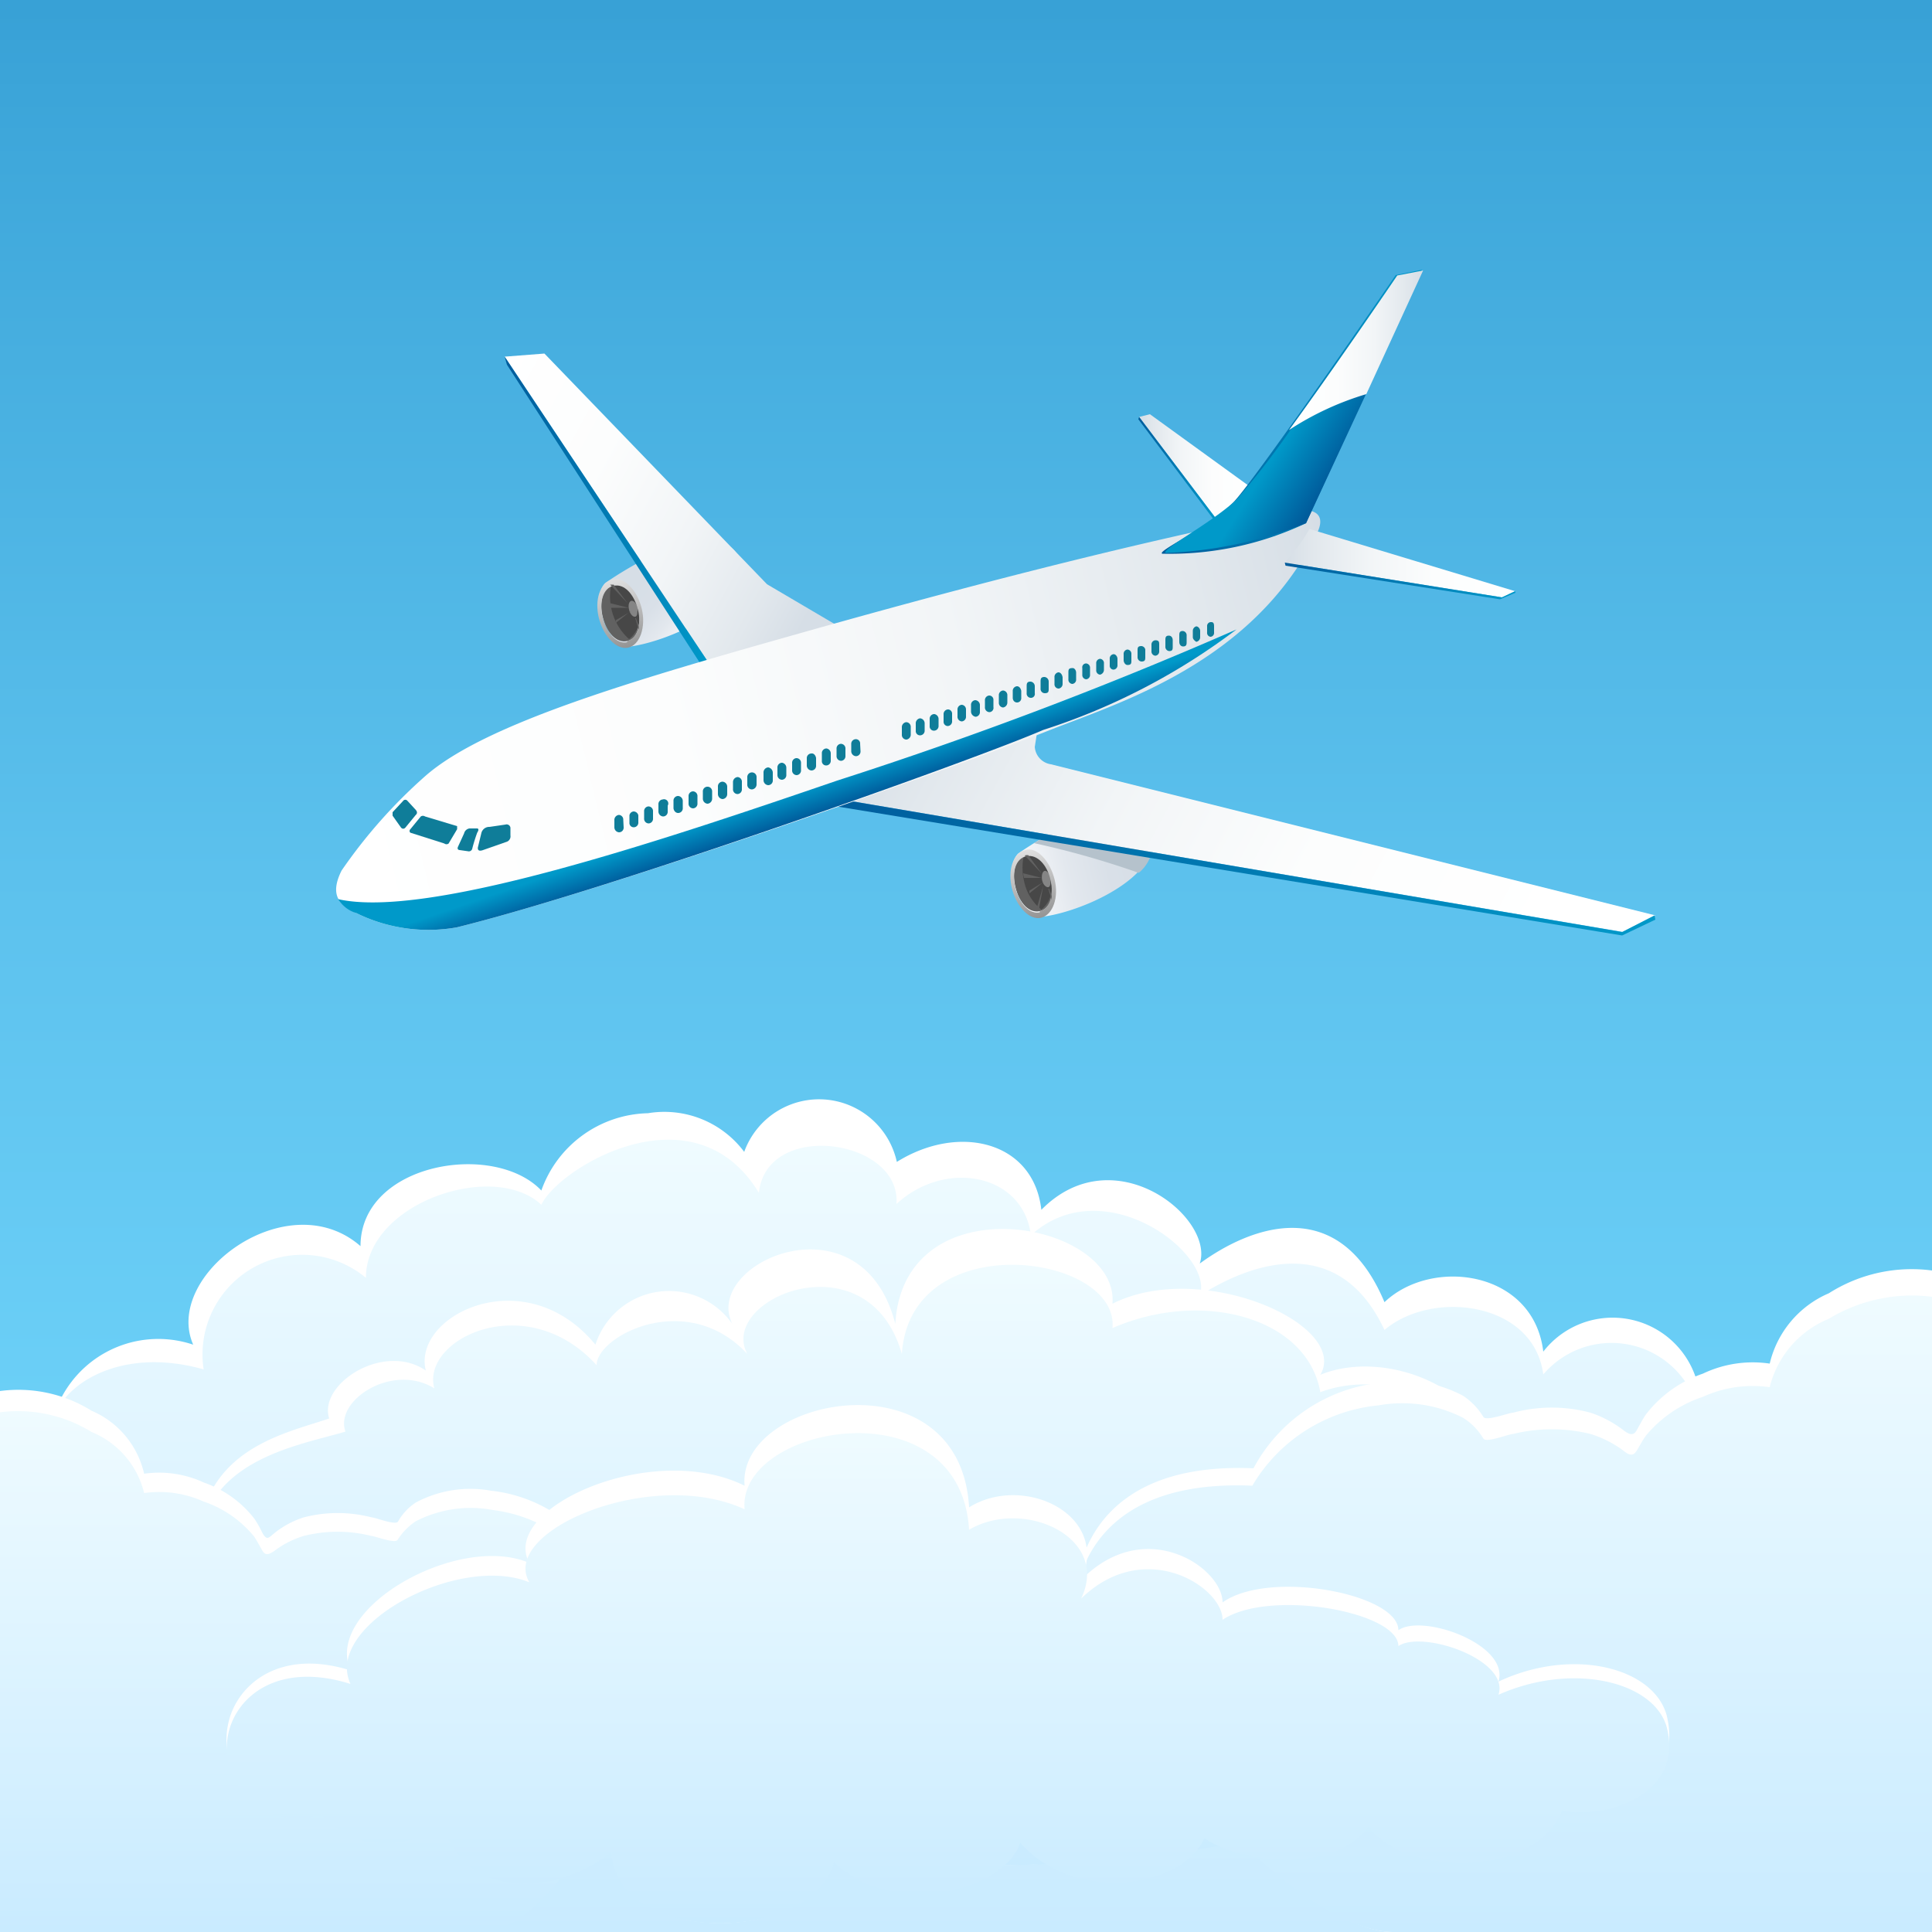
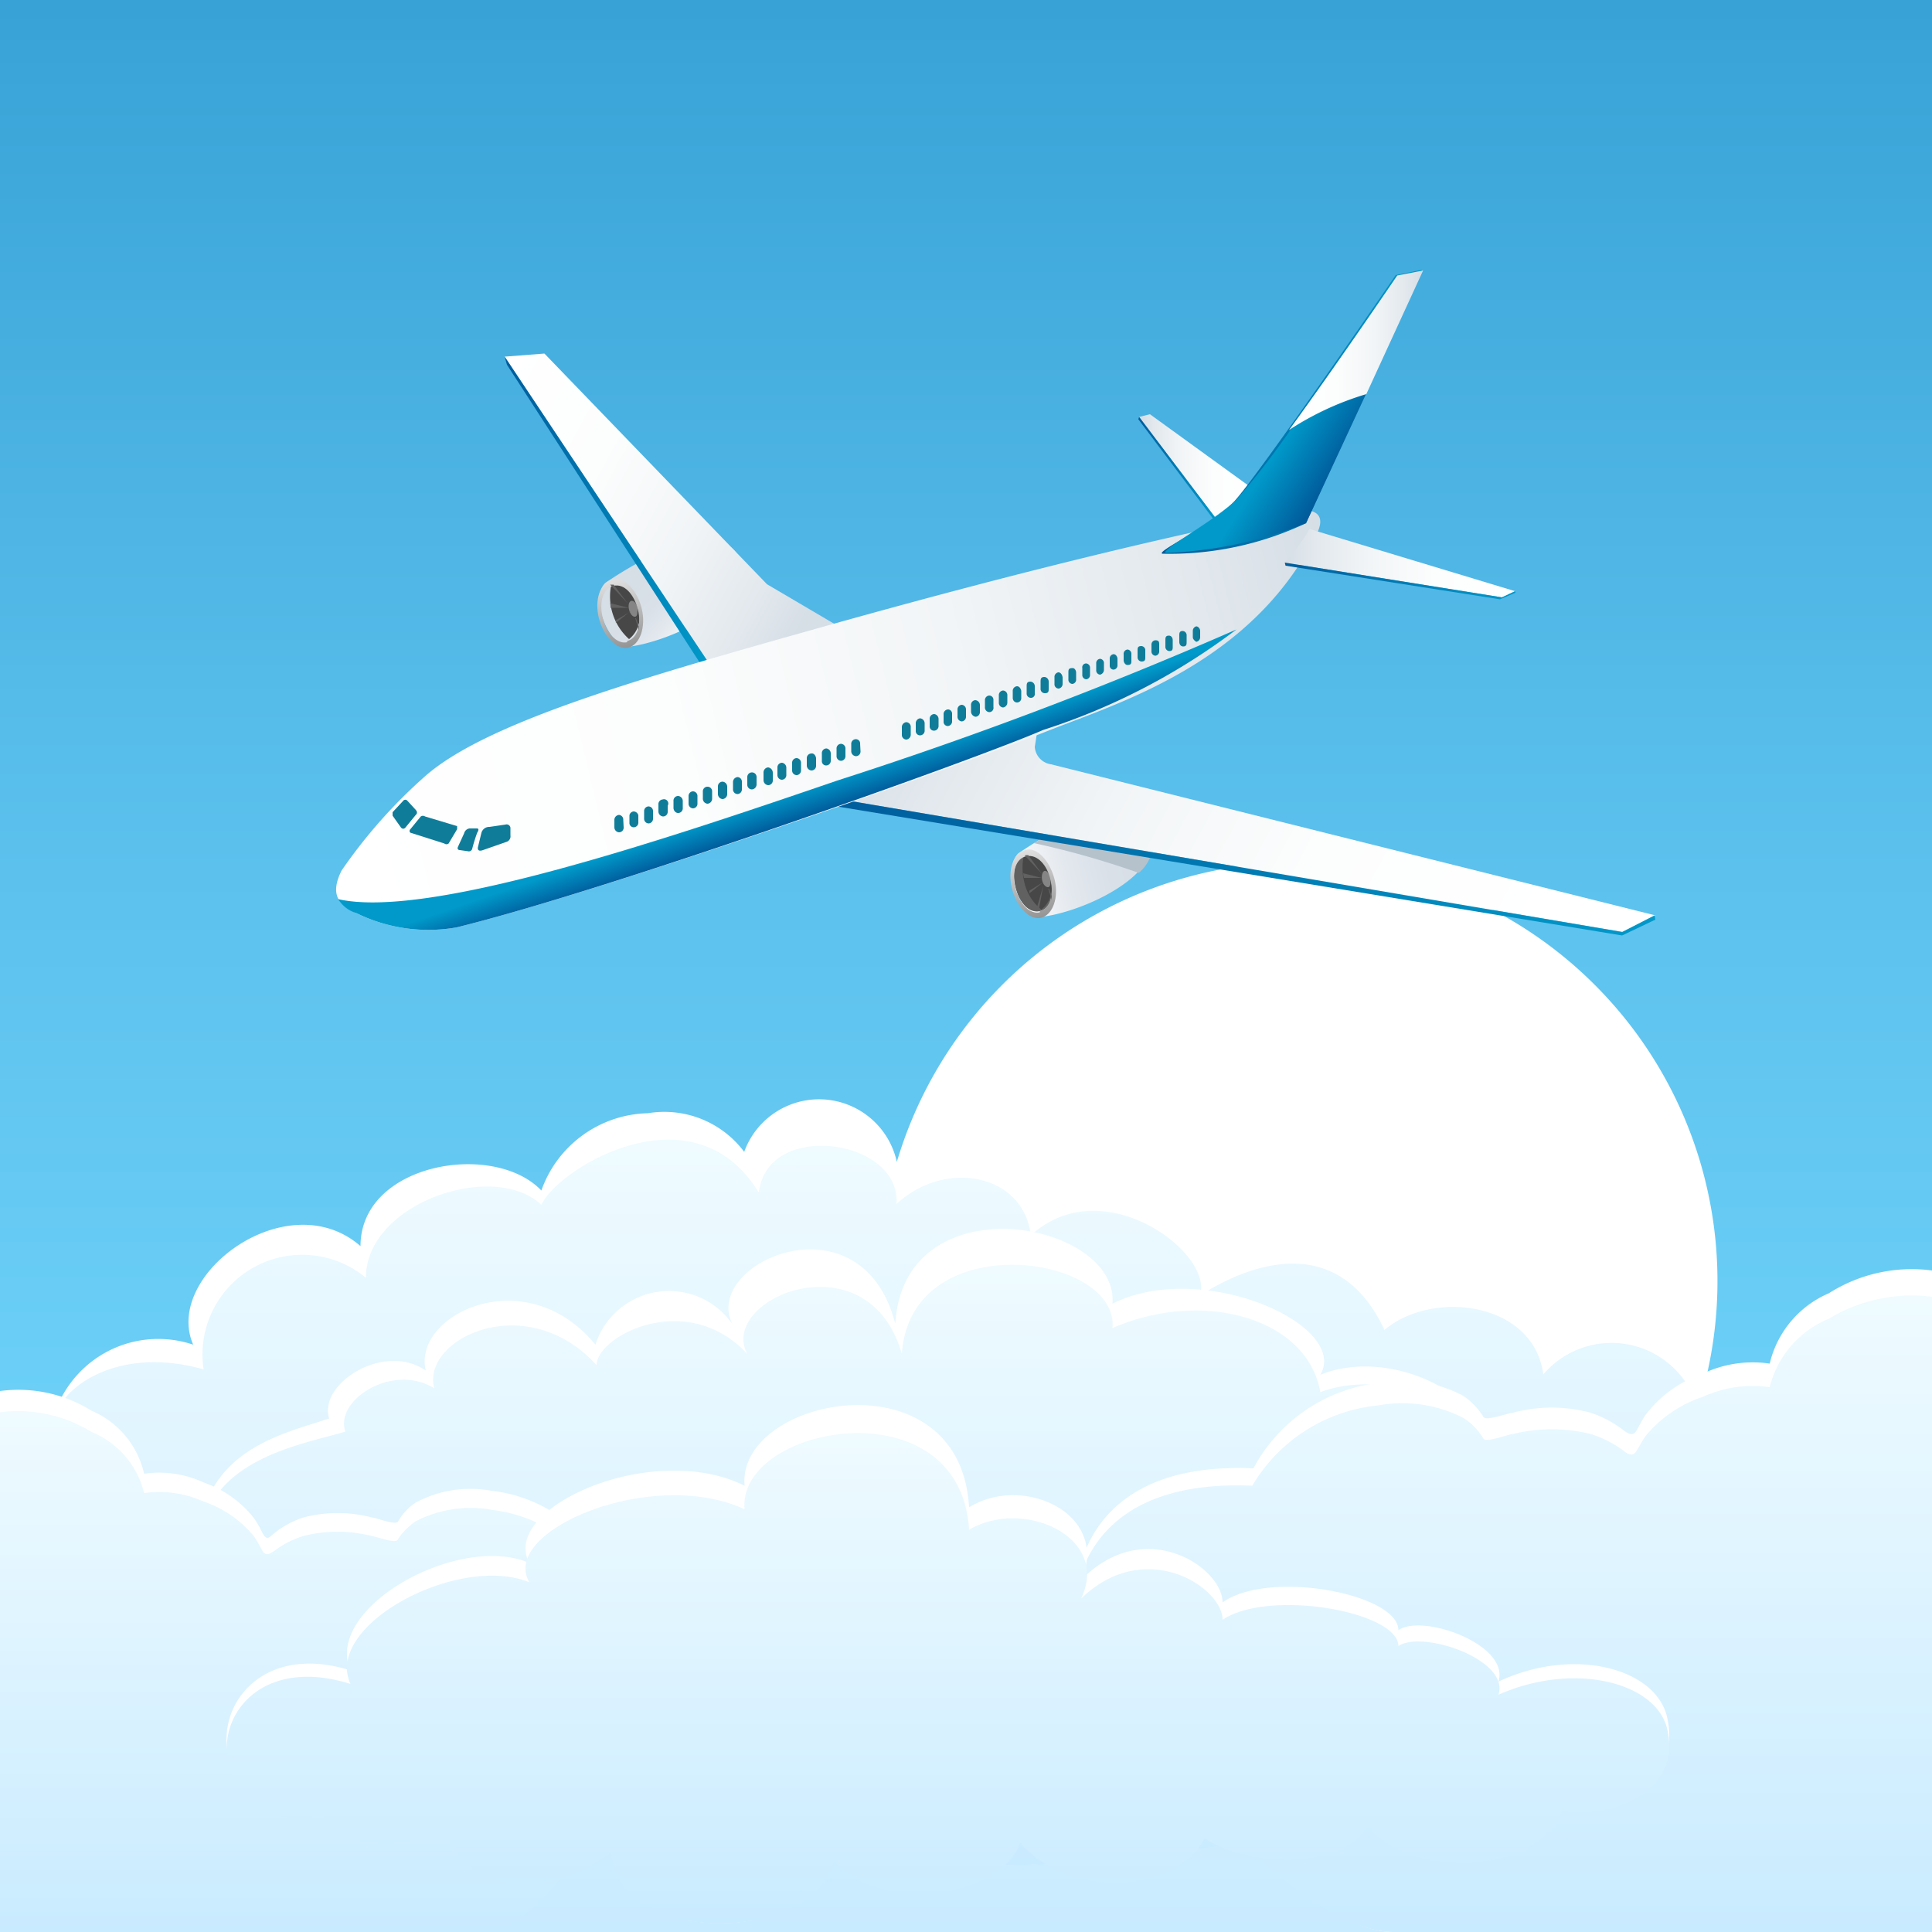
<svg xmlns="http://www.w3.org/2000/svg" xmlns:xlink="http://www.w3.org/1999/xlink" viewBox="0 0 50 50">
  <defs>
    <style>.cls-1{fill:#fff;}.cls-2{fill:url(#linear-gradient);}.cls-3{fill:url(#linear-gradient-2);}.cls-4{fill:url(#linear-gradient-3);}.cls-5{fill:url(#linear-gradient-4);}.cls-6{fill:url(#linear-gradient-5);}.cls-7{fill:url(#linear-gradient-6);}.cls-8{fill:url(#linear-gradient-7);}.cls-9{fill:#616161;}.cls-10{fill:#474747;}.cls-11{fill:#858585;}.cls-12{fill:url(#linear-gradient-8);}.cls-13{fill:#b5c2cc;}.cls-14{fill:url(#linear-gradient-9);}.cls-15{fill:url(#linear-gradient-10);}.cls-16{fill:url(#linear-gradient-11);}.cls-17{fill:url(#linear-gradient-12);}.cls-18{fill:url(#linear-gradient-13);}.cls-19{fill:url(#linear-gradient-14);}.cls-20{fill:url(#linear-gradient-15);}.cls-21{fill:url(#linear-gradient-16);}.cls-22{fill:url(#linear-gradient-17);}.cls-23{fill:#0f7d99;}.cls-24{fill:url(#linear-gradient-18);}.cls-25{fill:url(#linear-gradient-19);}.cls-26{fill:url(#linear-gradient-20);}.cls-27{fill:url(#linear-gradient-21);}.cls-28{fill:url(#linear-gradient-22);}.cls-29{fill:url(#linear-gradient-23);}</style>
    <linearGradient id="linear-gradient" x1="25" y1="50" x2="25" y2="0.19" gradientUnits="userSpaceOnUse">
      <stop offset="0" stop-color="#73d6fc" />
      <stop offset="0.24" stop-color="#6dd1f8" />
      <stop offset="0.55" stop-color="#5cc1ed" />
      <stop offset="0.92" stop-color="#3fa8db" />
      <stop offset="1" stop-color="#38a1d6" />
    </linearGradient>
    <linearGradient id="linear-gradient-2" x1="22.68" y1="50" x2="22.68" y2="29.5" gradientUnits="userSpaceOnUse">
      <stop offset="0" stop-color="#c9ebff" />
      <stop offset="1" stop-color="#effbff" />
    </linearGradient>
    <linearGradient id="linear-gradient-3" x1="23.34" y1="48.28" x2="23.34" y2="32.74" xlink:href="#linear-gradient-2" />
    <linearGradient id="linear-gradient-4" x1="9.18" y1="50" x2="9.18" y2="36.51" xlink:href="#linear-gradient-2" />
    <linearGradient id="linear-gradient-5" x1="38.92" y1="50" x2="38.92" y2="33.51" xlink:href="#linear-gradient-2" />
    <linearGradient id="linear-gradient-6" x1="24.53" y1="49.78" x2="24.53" y2="37.09" xlink:href="#linear-gradient-2" />
    <linearGradient id="linear-gradient-7" x1="23.94" y1="24.13" x2="27.73" y2="24.13" gradientTransform="translate(-2.7 4.81) rotate(-13.47)" gradientUnits="userSpaceOnUse">
      <stop offset="0" stop-color="#fff" />
      <stop offset="0.13" stop-color="#f3f5f8" />
      <stop offset="0.37" stop-color="#e3e8ee" />
      <stop offset="0.65" stop-color="#d9e0e8" />
      <stop offset="1" stop-color="#d6dee6" />
    </linearGradient>
    <linearGradient id="linear-gradient-8" x1="24.43" y1="25.33" x2="24.43" y2="23.4" gradientTransform="translate(-2.7 4.81) rotate(-13.47)" gradientUnits="userSpaceOnUse">
      <stop offset="0" stop-color="#949494" />
      <stop offset="1" stop-color="#e6e6e6" />
    </linearGradient>
    <linearGradient id="linear-gradient-9" x1="17.78" y1="15.93" x2="16.61" y2="14.22" xlink:href="#linear-gradient-7" />
    <linearGradient id="linear-gradient-10" x1="15.67" y1="16.03" x2="15.67" y2="14.1" xlink:href="#linear-gradient-8" />
    <linearGradient id="linear-gradient-11" x1="22.07" y1="18.04" x2="35.86" y2="30.41" gradientTransform="translate(-2.7 4.81) rotate(-13.47)" gradientUnits="userSpaceOnUse">
      <stop offset="0" stop-color="#d6dee6" />
      <stop offset="0.13" stop-color="#e2e8ed" />
      <stop offset="0.37" stop-color="#f2f5f7" />
      <stop offset="0.65" stop-color="#fcfdfd" />
      <stop offset="1" stop-color="#fff" />
    </linearGradient>
    <linearGradient id="linear-gradient-12" x1="21.36" y1="22.42" x2="42.84" y2="22.42" gradientUnits="userSpaceOnUse">
      <stop offset="0" stop-color="#005c9c" />
      <stop offset="1" stop-color="#0099c9" />
    </linearGradient>
    <linearGradient id="linear-gradient-13" x1="12.91" y1="9.35" x2="20.5" y2="16.16" gradientTransform="translate(-2.7 4.81) rotate(-13.47)" gradientUnits="userSpaceOnUse">
      <stop offset="0" stop-color="#fff" />
      <stop offset="0.35" stop-color="#fcfdfd" />
      <stop offset="0.63" stop-color="#f2f5f7" />
      <stop offset="0.87" stop-color="#e2e8ed" />
      <stop offset="1" stop-color="#d6dee6" />
    </linearGradient>
    <linearGradient id="linear-gradient-14" x1="13.06" y1="13.28" x2="18.37" y2="13.28" xlink:href="#linear-gradient-12" />
    <linearGradient id="linear-gradient-15" x1="29.48" y1="12.09" x2="32.41" y2="12.09" gradientTransform="matrix(1, 0, 0, 1, 0, 0)" xlink:href="#linear-gradient-11" />
    <linearGradient id="linear-gradient-16" x1="29.46" y1="12.15" x2="31.51" y2="12.15" xlink:href="#linear-gradient-12" />
    <linearGradient id="linear-gradient-17" x1="6.83" y1="19.27" x2="33.8" y2="19.27" xlink:href="#linear-gradient-13" />
    <linearGradient id="linear-gradient-18" x1="30.07" y1="10.66" x2="36.83" y2="10.66" xlink:href="#linear-gradient-12" />
    <linearGradient id="linear-gradient-19" x1="34.01" y1="13.03" x2="32.71" y2="12.21" xlink:href="#linear-gradient-12" />
    <linearGradient id="linear-gradient-20" x1="33.41" y1="9.05" x2="36.83" y2="9.05" gradientTransform="matrix(1, 0, 0, 1, 0, 0)" xlink:href="#linear-gradient-13" />
    <linearGradient id="linear-gradient-21" x1="33.25" y1="14.58" x2="39.21" y2="14.58" gradientTransform="matrix(1, 0, 0, 1, 0, 0)" xlink:href="#linear-gradient-11" />
    <linearGradient id="linear-gradient-22" x1="33.25" y1="15.03" x2="39.22" y2="15.03" xlink:href="#linear-gradient-12" />
    <linearGradient id="linear-gradient-23" x1="20.88" y1="21.15" x2="20.64" y2="20.45" xlink:href="#linear-gradient-12" />
  </defs>
  <title>ota-icon</title>
  <g id="Ñëîé_3" data-name="Ñëîé 3">
    <rect class="cls-1" width="50" height="50" />
    <rect class="cls-2" width="50" height="50" />
-     <path class="cls-1" d="M1.35,36.8a2.83,2.83,0,0,1,3.65-2C4.21,33,7.44,30.6,9.33,32.25c0-2.15,3.45-2.73,4.68-1.44a3,3,0,0,1,2.76-2,2.58,2.58,0,0,1,2.49,1,2.06,2.06,0,0,1,3.95.26c1.6-1,3.54-.54,3.74,1.24,1.88-1.91,4.49.21,4.1,1.39,1.37-1,3.61-1.79,4.78,1,1.23-1.17,3.86-.82,4.11,1.28A2.27,2.27,0,0,1,44,36.24V50H1.35Z" />
+     <path class="cls-1" d="M1.35,36.8a2.83,2.83,0,0,1,3.65-2C4.21,33,7.44,30.6,9.33,32.25c0-2.15,3.45-2.73,4.68-1.44a3,3,0,0,1,2.76-2,2.58,2.58,0,0,1,2.49,1,2.06,2.06,0,0,1,3.95.26A2.27,2.27,0,0,1,44,36.24V50H1.35Z" />
    <path class="cls-3" d="M1.35,36.83c.22-1,1.77-2,3.92-1.39a2.58,2.58,0,0,1,4.2-2.37c0-1.94,3.31-3.05,4.54-1.89.44-.95,3.94-3.09,5.63-.31.2-1.9,3.69-1.4,3.56.29,1.25-1.16,3.28-.8,3.48.81,1.88-1.72,4.76.49,4.37,1.56,1.37-.88,3.61-1.62,4.78.89,1.23-1.05,3.86-.74,4.11,1.15A2.32,2.32,0,0,1,44,36.73V50H1.35Z" />
    <path class="cls-1" d="M41.59,40.09a2.21,2.21,0,0,0-2.94-1.93c.13-2.11-2.71-3.31-4.48-2.58.76-1.3-3.07-3-5.38-1.84.18-2.14-5.4-3.18-5.62.52-.87-3.39-5-1.59-4.22,0a2,2,0,0,0-3.54.54c-1.82-2.21-4.75-.76-4.39.67-1.09-.75-2.79.35-2.5,1.24-1.24.42-3.43.82-3.43,3.57C5.09,49.63,41.59,52.27,41.59,40.09Z" />
    <path class="cls-4" d="M41.59,40.08a2.19,2.19,0,0,0-2.94-1.73c.13-1.9-2.71-3-4.48-2.32-.34-1.94-3.06-2.67-5.38-1.66.18-1.93-5.23-2.66-5.45.67-.87-3.05-4.77-1.44-4,0-1.57-1.69-3.9-.46-3.9.29-1.82-2-4.55-.68-4.2.6-1.08-.67-2.59.31-2.3,1.12-1.24.37-3.81.74-3.81,3.21C5.1,49.44,41.59,52.45,41.59,40.08Z" />
    <path class="cls-1" d="M2.37,36.51a2.33,2.33,0,0,1,1.36,1.63,2.75,2.75,0,0,1,1.55.23,2.81,2.81,0,0,1,1.3.93,2.71,2.71,0,0,1,.21.37c.12.21.16.13.32,0a2.36,2.36,0,0,1,.75-.4,3.5,3.5,0,0,1,1.76,0c.09,0,.61.21.68.11a1.4,1.4,0,0,1,.47-.5,3,3,0,0,1,1.94-.3,3.79,3.79,0,0,1,2.9,1.92,3,3,0,0,1,2,.52,1.82,1.82,0,0,1,.68.75.75.75,0,0,1,.05.16c-1.88,2.79-3.75,8-6,8H0V36A3.58,3.58,0,0,1,2.37,36.51Z" />
    <path class="cls-5" d="M2.37,37.06a2.29,2.29,0,0,1,1.36,1.58,2.8,2.8,0,0,1,1.54.22,2.88,2.88,0,0,1,1.31.91c.08.12.14.24.21.36s.15.12.32,0a2.41,2.41,0,0,1,.75-.38,3.58,3.58,0,0,1,1.75,0c.09,0,.62.21.68.1a1.65,1.65,0,0,1,.47-.48,3.1,3.1,0,0,1,2-.29A3.8,3.8,0,0,1,15.61,41a3.06,3.06,0,0,1,2,.51,1.9,1.9,0,0,1,.68.73.75.75,0,0,1,.05.16c-1.89,2.72-3.76,7.63-6,7.63H0V36.55A3.63,3.63,0,0,1,2.37,37.06Z" />
    <path class="cls-1" d="M47.33,33.47a2.64,2.64,0,0,0-1.53,1.82,3,3,0,0,0-1.73.26A3.14,3.14,0,0,0,42.6,36.6c-.09.13-.16.27-.24.41s-.17.14-.35,0a2.89,2.89,0,0,0-.85-.45,3.87,3.87,0,0,0-2,0c-.11,0-.7.23-.77.11a1.74,1.74,0,0,0-.53-.55,3.34,3.34,0,0,0-2.18-.33A4.23,4.23,0,0,0,32.44,38c-4.6-.2-4.58,3.16-4.6,3.22C29,44.49,33.57,50,36.06,50H50V32.88A4,4,0,0,0,47.33,33.47Z" />
    <path class="cls-6" d="M47.33,34.13A2.58,2.58,0,0,0,45.8,35.9a3.11,3.11,0,0,0-1.73.25,3.23,3.23,0,0,0-1.47,1c-.09.12-.16.26-.24.39s-.17.15-.35,0a2.84,2.84,0,0,0-.85-.43,4.23,4.23,0,0,0-2,0c-.11,0-.7.24-.77.12a1.61,1.61,0,0,0-.53-.54,3.46,3.46,0,0,0-2.18-.32,4.27,4.27,0,0,0-3.27,2.08c-4.6-.2-4.58,3.07-4.6,3.13C29,44.83,33.57,50,36.06,50H50V33.56A4.15,4.15,0,0,0,47.33,34.13Z" />
    <path class="cls-1" d="M5.9,44.64c.19-1,1.29-2,3.17-1.41-.7-1.61,2.8-3.57,4.63-2.78-.78-1.41,3.17-3.19,5.57-2-.2-2.31,5.58-3.43,5.81.56,1.41-.88,3.66.19,2.9,1.88,1.65-1.69,3.66-.32,3.66.58,1.21-.86,4.55-.22,4.55.72.62-.44,2.89.37,2.59,1.33,1.91-.9,4-.37,4.35.86.47,1.85-1.54,2.55-2.71,2.3-.65,1.82-4,1.85-5,.45-1,1.37-3.47.9-4.25.3-.55,1.34-3.32,1.84-4.77.13-.39,1.3-3.26,2.11-4.82.54-.51,2.21-5.6,2.34-5.76-.29-1.34,1.15-3.63,1.37-4.32-.61-1.18.46-2.24.66-3.19-.42A1.86,1.86,0,0,1,5.9,44.64Z" />
    <path class="cls-7" d="M5.9,44.91c.19-1,1.29-1.92,3.17-1.33-.7-1.52,2.8-3.38,4.63-2.63-.78-1.33,3.17-3,5.57-1.89-.2-2.18,5.58-3.24,5.81.53,1.41-.83,3.66.19,2.9,1.78,1.65-1.6,3.66-.3,3.66.55,1.21-.81,4.55-.21,4.55.68.62-.42,2.89.35,2.59,1.26,1.91-.85,4-.35,4.35.82.47,1.75-1.54,2.41-2.71,2.18-.65,1.71-4,1.74-5,.42-1,1.3-3.47.86-4.25.29-.55,1.27-3.32,1.74-4.77.12-.39,1.23-3.26,2-4.82.5-.51,2.1-5.6,2.22-5.76-.26-1.34,1.09-3.63,1.29-4.32-.58-1.18.44-2.24.62-3.19-.4A1.82,1.82,0,0,1,5.9,44.91Z" />
    <path class="cls-8" d="M29.79,21.59c.31,1.1-1.87,2.05-2.87,2.14-.44.05-1-1.2-.57-1.64a10,10,0,0,1,2.46-1.24S29.93,21,29.79,21.59Z" />
    <path class="cls-9" d="M27.19,22.75c.1.4,0,.77-.28.83s-.53-.21-.63-.62,0-.77.28-.83S27.1,22.35,27.19,22.75Z" />
    <path class="cls-10" d="M26.56,22.13l-.06,0a1.49,1.49,0,0,0,0,.66,1.27,1.27,0,0,0,.45.75.71.71,0,0,0,.22-.81C27.1,22.35,26.82,22.07,26.56,22.13Z" />
    <path class="cls-11" d="M27.19,22.73c0,.11,0,.22-.06.23s-.14-.07-.16-.18,0-.22.06-.24S27.16,22.61,27.19,22.73Z" />
    <path class="cls-12" d="M26.53,22c-.31.07-.46.53-.34,1s.46.83.76.75.46-.53.34-1S26.83,21.9,26.53,22Zm.38,1.61c-.25.06-.53-.21-.63-.62s0-.77.28-.83.54.22.63.62S27.16,23.52,26.91,23.58Z" />
    <path class="cls-9" d="M27.15,23l.07.19a.43.43,0,0,0,0,.11L27.13,23Z" />
    <path class="cls-9" d="M27,22.92h0l-.11.6-.05-.05Z" />
    <path class="cls-9" d="M27,22.83l-.36.29,0-.07.39-.24Z" />
    <path class="cls-9" d="M26.48,22.6l.48.12v0H26.5A.68.68,0,0,1,26.48,22.6Z" />
    <path class="cls-9" d="M26.56,22.13h.05l.36.49v0l-.45-.48Z" />
    <path class="cls-13" d="M28.81,20.85s1.12.19,1,.74a1,1,0,0,1-.34,1,22.46,22.46,0,0,0-2.71-.77A14.38,14.38,0,0,1,28.81,20.85Z" />
    <path class="cls-14" d="M19.1,14.59c.31,1.11-1.87,2.05-2.86,2.15-.44,0-1-1.2-.58-1.65a9.93,9.93,0,0,1,2.47-1.23S19.24,14.05,19.1,14.59Z" />
-     <path class="cls-9" d="M16.51,15.75c.09.4,0,.78-.28.84s-.53-.22-.63-.62,0-.78.28-.84S16.41,15.35,16.51,15.75Z" />
    <path class="cls-10" d="M15.88,15.13l-.06,0a1.48,1.48,0,0,0,.46,1.41.73.73,0,0,0,.23-.82C16.41,15.35,16.13,15.07,15.88,15.13Z" />
    <path class="cls-11" d="M16.5,15.73c0,.11,0,.22-.06.23s-.13-.06-.16-.18,0-.22.06-.23S16.47,15.61,16.5,15.73Z" />
    <path class="cls-15" d="M15.84,15c-.31.08-.46.53-.34,1s.46.83.76.76.46-.53.35-1S16.15,14.9,15.84,15Zm.39,1.62c-.25.06-.53-.22-.63-.62s0-.78.28-.84.53.22.63.62S16.48,16.53,16.23,16.59Z" />
    <path class="cls-9" d="M16.46,16l.07.2a.36.36,0,0,1,0,.1L16.44,16S16.46,16,16.46,16Z" />
    <path class="cls-9" d="M16.35,15.92h0l-.12.6,0,0Z" />
    <path class="cls-9" d="M16.3,15.83l-.36.29a.25.25,0,0,1,0-.07l.39-.23Z" />
    <path class="cls-9" d="M15.79,15.61l.48.12v0h-.47A.59.59,0,0,0,15.79,15.61Z" />
    <path class="cls-9" d="M15.88,15.13h0l.36.48v0l-.45-.48Z" />
    <path class="cls-16" d="M21.36,20.62,42,24.12l.84-.43L27.2,19.78a.49.49,0,0,1-.42-.45l.1-.64Z" />
    <polygon class="cls-17" points="42.82 23.69 41.98 24.12 21.36 20.62 21.41 20.83 41.98 24.21 42.84 23.8 42.82 23.69" />
    <polygon class="cls-18" points="21.94 16.35 19.85 15.12 14.09 9.15 13.06 9.23 18.37 17.2 21.94 16.35" />
    <polygon class="cls-19" points="18.37 17.2 13.06 9.23 13.12 9.44 18.22 17.32 18.37 17.2" />
    <polygon class="cls-20" points="31.5 13.46 29.48 10.79 29.76 10.72 32.41 12.64 31.5 13.46" />
    <polygon class="cls-21" points="29.48 10.79 29.46 10.85 31.46 13.51 31.5 13.46 29.48 10.79" />
    <path class="cls-22" d="M8.84,22.53A13.33,13.33,0,0,1,11,20.09c1.55-1.37,5.44-2.5,9.91-3.76,3.23-.91,8-2.2,12.5-3.09.65-.13.91.09.67.57-1.66,3.38-5.2,4.4-7,5.12S15.87,23,11.82,24a4.21,4.21,0,0,1-2.6-.37C8.81,23.44,8.51,23.19,8.84,22.53Z" />
    <path class="cls-23" d="M10.54,20.72l.22.24c.07.08,0,.13,0,.13l-.27.33s-.05.06-.11,0l-.22-.31c0-.06,0-.09,0-.09l.27-.29A.07.07,0,0,1,10.54,20.72Z" />
    <path class="cls-23" d="M11,21.13l.83.25a0,0,0,0,1,0,.08l-.22.37a.09.09,0,0,1-.11,0l-.88-.28a.06.06,0,0,1,0-.09l.27-.33A.1.1,0,0,1,11,21.13Z" />
    <path class="cls-23" d="M12.15,21.44h.2s.07,0,0,.11a4.33,4.33,0,0,0-.13.42.09.09,0,0,1-.11.06L11.9,22s-.08,0-.05-.08l.16-.35A.17.17,0,0,1,12.15,21.44Z" />
    <path class="cls-24" d="M30.08,14.33a8.25,8.25,0,0,0,3.72-.79l3-6.56-.68.14S32.53,12.36,31.92,13,29.91,14.27,30.08,14.33Z" />
    <path class="cls-23" d="M12.67,21.4l.41-.06a.1.1,0,0,1,.13.08l0,.2a.15.15,0,0,1-.11.17l-.6.21c-.17.06-.13-.08-.13-.08l.09-.37A.21.21,0,0,1,12.67,21.4Z" />
    <path class="cls-25" d="M35.36,10.18,33.8,13.54a10.89,10.89,0,0,1-3.63.77c-.17-.06,1.22-.8,1.83-1.38a21.53,21.53,0,0,0,1.41-1.82A7.56,7.56,0,0,1,35.36,10.18Z" />
    <path class="cls-26" d="M36.83,7l-1.47,3.2a7.56,7.56,0,0,0-2,.93c1.24-1.7,2.8-4,2.8-4Z" />
    <path class="cls-27" d="M33.25,14.56a5,5,0,0,0,.64-.87l5.32,1.61-.34.16Z" />
    <polygon class="cls-28" points="39.21 15.3 38.87 15.46 33.25 14.56 33.27 14.64 38.82 15.51 39.22 15.34 39.21 15.3" />
    <path class="cls-23" d="M16.14,21.41a.12.12,0,0,1-.12.13h0a.13.13,0,0,1-.12-.13v-.18a.13.13,0,0,1,.12-.14h0a.12.12,0,0,1,.11.13Z" />
    <path class="cls-23" d="M16.52,21.1v.18a.12.12,0,0,1-.12.13h0a.11.11,0,0,1-.11-.12V21.1A.12.12,0,0,1,16.4,21h0A.13.13,0,0,1,16.52,21.1Z" />
    <path class="cls-23" d="M16.9,21v.18a.12.12,0,0,1-.11.13h0a.12.12,0,0,1-.12-.13V21a.12.12,0,0,1,.11-.13h0A.12.12,0,0,1,16.9,21Z" />
    <path class="cls-23" d="M17.28,20.85V21a.12.12,0,0,1-.12.13h0a.13.13,0,0,1-.12-.13v-.18a.12.12,0,0,1,.11-.13h0A.11.11,0,0,1,17.28,20.85Z" />
    <path class="cls-23" d="M17.67,20.73v.18a.12.12,0,0,1-.12.13h0c-.06,0-.11-.05-.12-.12v-.19a.12.12,0,0,1,.12-.13h0A.13.13,0,0,1,17.67,20.73Z" />
    <path class="cls-23" d="M18.05,20.61v.18a.12.12,0,0,1-.11.13h0a.12.12,0,0,1-.12-.13v-.18a.12.12,0,0,1,.11-.13h0A.12.12,0,0,1,18.05,20.61Z" />
    <path class="cls-23" d="M18.43,20.48v.19a.13.13,0,0,1-.12.13h0a.13.13,0,0,1-.12-.13v-.18a.12.12,0,0,1,.11-.13h0A.12.12,0,0,1,18.43,20.48Z" />
    <path class="cls-23" d="M18.82,20.36v.18a.13.13,0,0,1-.12.14h0a.13.13,0,0,1-.12-.13v-.19a.12.12,0,0,1,.12-.13h0A.13.13,0,0,1,18.82,20.36Z" />
    <path class="cls-23" d="M19.2,20.24v.18a.12.12,0,0,1-.11.13h0a.12.12,0,0,1-.12-.13v-.18a.13.13,0,0,1,.12-.13h0A.12.12,0,0,1,19.2,20.24Z" />
    <path class="cls-23" d="M19.58,20.12v.18a.13.13,0,0,1-.12.13h0a.12.12,0,0,1-.12-.13v-.18a.12.12,0,0,1,.11-.13h0A.12.12,0,0,1,19.58,20.12Z" />
    <path class="cls-23" d="M20,20v.19a.12.12,0,0,1-.12.13h0a.13.13,0,0,1-.12-.13V20a.13.13,0,0,1,.12-.14h0A.14.14,0,0,1,20,20Z" />
    <path class="cls-23" d="M20.35,19.87v.18a.12.12,0,0,1-.11.13h0a.12.12,0,0,1-.12-.12v-.19a.12.12,0,0,1,.12-.13h0A.13.13,0,0,1,20.35,19.87Z" />
    <path class="cls-23" d="M20.73,19.75v.18a.12.12,0,0,1-.11.13h0a.12.12,0,0,1-.12-.13v-.18a.12.12,0,0,1,.11-.13h0A.12.12,0,0,1,20.73,19.75Z" />
    <path class="cls-23" d="M21.12,19.62v.19a.12.12,0,0,1-.12.13h0a.13.13,0,0,1-.12-.13v-.18A.12.12,0,0,1,21,19.5h0C21.06,19.49,21.11,19.55,21.12,19.62Z" />
    <path class="cls-23" d="M21.5,19.5v.18a.12.12,0,0,1-.12.13h0a.11.11,0,0,1-.11-.12V19.5a.12.12,0,0,1,.12-.13h0A.13.13,0,0,1,21.5,19.5Z" />
    <path class="cls-23" d="M21.88,19.38v.18a.12.12,0,0,1-.11.13h0a.12.12,0,0,1-.12-.13v-.18a.12.12,0,0,1,.11-.13h0A.12.12,0,0,1,21.88,19.38Z" />
    <path class="cls-23" d="M22.27,19.44a.12.12,0,0,1-.12.13h0a.13.13,0,0,1-.12-.13v-.18a.12.12,0,0,1,.12-.13h0a.11.11,0,0,1,.11.12Z" />
    <path class="cls-23" d="M23.57,19a.13.13,0,0,1-.11.14h0a.12.12,0,0,1-.12-.13v-.18a.13.13,0,0,1,.11-.14h0a.12.12,0,0,1,.12.13Z" />
    <path class="cls-23" d="M23.93,18.72v.18a.12.12,0,0,1-.11.13h0a.11.11,0,0,1-.12-.12v-.18a.13.13,0,0,1,.11-.14h0A.13.13,0,0,1,23.93,18.72Z" />
    <path class="cls-23" d="M24.29,18.6v.18a.12.12,0,0,1-.12.13h0a.11.11,0,0,1-.11-.12v-.18a.12.12,0,0,1,.12-.13h0A.13.13,0,0,1,24.29,18.6Z" />
    <path class="cls-23" d="M24.64,18.48v.18a.12.12,0,0,1-.11.13h0a.11.11,0,0,1-.11-.12v-.18a.12.12,0,0,1,.12-.13h0A.11.11,0,0,1,24.64,18.48Z" />
    <path class="cls-23" d="M25,18.36v.18a.12.12,0,0,1-.11.13h0a.12.12,0,0,1-.11-.13v-.17a.12.12,0,0,1,.11-.13h0A.12.12,0,0,1,25,18.36Z" />
    <path class="cls-23" d="M25.36,18.24v.18a.12.12,0,0,1-.11.13h0a.14.14,0,0,1-.12-.13v-.17a.12.12,0,0,1,.11-.13h0A.13.13,0,0,1,25.36,18.24Z" />
    <path class="cls-23" d="M25.71,18.12v.18a.11.11,0,0,1-.1.13h0a.12.12,0,0,1-.12-.13v-.17A.12.12,0,0,1,25.6,18h0A.11.11,0,0,1,25.71,18.12Z" />
    <path class="cls-23" d="M26.07,18v.18a.13.13,0,0,1-.11.13h0a.12.12,0,0,1-.11-.13V18a.12.12,0,0,1,.11-.13h0A.12.12,0,0,1,26.07,18Z" />
    <path class="cls-23" d="M26.43,17.88v.18a.11.11,0,0,1-.11.12h0c-.06,0-.11-.05-.11-.12v-.17a.12.12,0,0,1,.11-.13h0C26.38,17.76,26.42,17.82,26.43,17.88Z" />
    <path class="cls-23" d="M26.78,17.76v.18a.1.1,0,0,1-.1.12h0a.11.11,0,0,1-.11-.12v-.17c0-.07,0-.13.1-.13h0A.12.12,0,0,1,26.78,17.76Z" />
    <path class="cls-23" d="M27.14,17.64v.18c0,.07,0,.12-.1.12h0a.11.11,0,0,1-.11-.12v-.17c0-.07,0-.13.1-.13h0A.12.12,0,0,1,27.14,17.64Z" />
    <path class="cls-23" d="M27.5,17.53v.17a.12.12,0,0,1-.1.12h0a.11.11,0,0,1-.11-.12v-.17a.12.12,0,0,1,.1-.13h0C27.45,17.4,27.49,17.46,27.5,17.53Z" />
    <path class="cls-23" d="M27.85,17.41v.17a.11.11,0,0,1-.1.12h0a.11.11,0,0,1-.1-.12v-.17c0-.07,0-.12.1-.12h0C27.8,17.28,27.85,17.34,27.85,17.41Z" />
    <path class="cls-23" d="M28.21,17.29v.17a.11.11,0,0,1-.1.12h0a.11.11,0,0,1-.1-.12v-.17a.1.1,0,0,1,.1-.12h0A.11.11,0,0,1,28.21,17.29Z" />
    <path class="cls-23" d="M28.57,17.17v.16a.13.13,0,0,1-.1.13h0a.11.11,0,0,1-.1-.12v-.17a.11.11,0,0,1,.1-.12h0A.11.11,0,0,1,28.57,17.17Z" />
    <path class="cls-23" d="M28.92,17.05v.16a.11.11,0,0,1-.1.12h0a.1.1,0,0,1-.1-.11v-.17a.11.11,0,0,1,.1-.12h0C28.88,16.93,28.92,17,28.92,17.05Z" />
    <path class="cls-23" d="M29.28,16.93v.16c0,.07,0,.12-.1.12h0c-.05,0-.09-.05-.1-.11v-.17a.11.11,0,0,1,.1-.12h0A.11.11,0,0,1,29.28,16.93Z" />
    <path class="cls-23" d="M29.64,16.81V17c0,.07,0,.12-.1.12h0a.11.11,0,0,1-.1-.11v-.17c0-.07,0-.12.1-.12h0A.11.11,0,0,1,29.64,16.81Z" />
    <path class="cls-23" d="M30,16.69v.16a.11.11,0,0,1-.1.12h0a.11.11,0,0,1-.1-.12v-.16a.11.11,0,0,1,.1-.12h0C30,16.57,30,16.62,30,16.69Z" />
    <path class="cls-23" d="M30.35,16.57v.16c0,.07,0,.12-.09.12h0a.11.11,0,0,1-.1-.12v-.16c0-.06,0-.12.09-.12h0C30.31,16.45,30.35,16.5,30.35,16.57Z" />
    <path class="cls-23" d="M30.71,16.45v.16c0,.06,0,.12-.09.12h0c-.06,0-.1-.05-.1-.12v-.16c0-.06,0-.12.09-.12h0A.11.11,0,0,1,30.71,16.45Z" />
    <path class="cls-23" d="M31.06,16.33v.16a.12.12,0,0,1-.1.12h0s-.09-.05-.09-.12v-.16a.12.12,0,0,1,.09-.12h0C31,16.21,31.06,16.26,31.06,16.33Z" />
-     <path class="cls-23" d="M31.42,16.37a.1.1,0,0,1-.09.11h0a.1.1,0,0,1-.09-.11v-.16a.1.1,0,0,1,.09-.11h0c.05,0,.09,0,.09.11Z" />
    <path class="cls-29" d="M21.67,20.2A108,108,0,0,0,32,16.29l0,0a16.76,16.76,0,0,1-5,2.6C25.25,19.65,15.87,23,11.82,24a4.21,4.21,0,0,1-2.6-.37.84.84,0,0,1-.47-.36C11.06,23.79,17,21.8,21.67,20.2Z" />
  </g>
</svg>